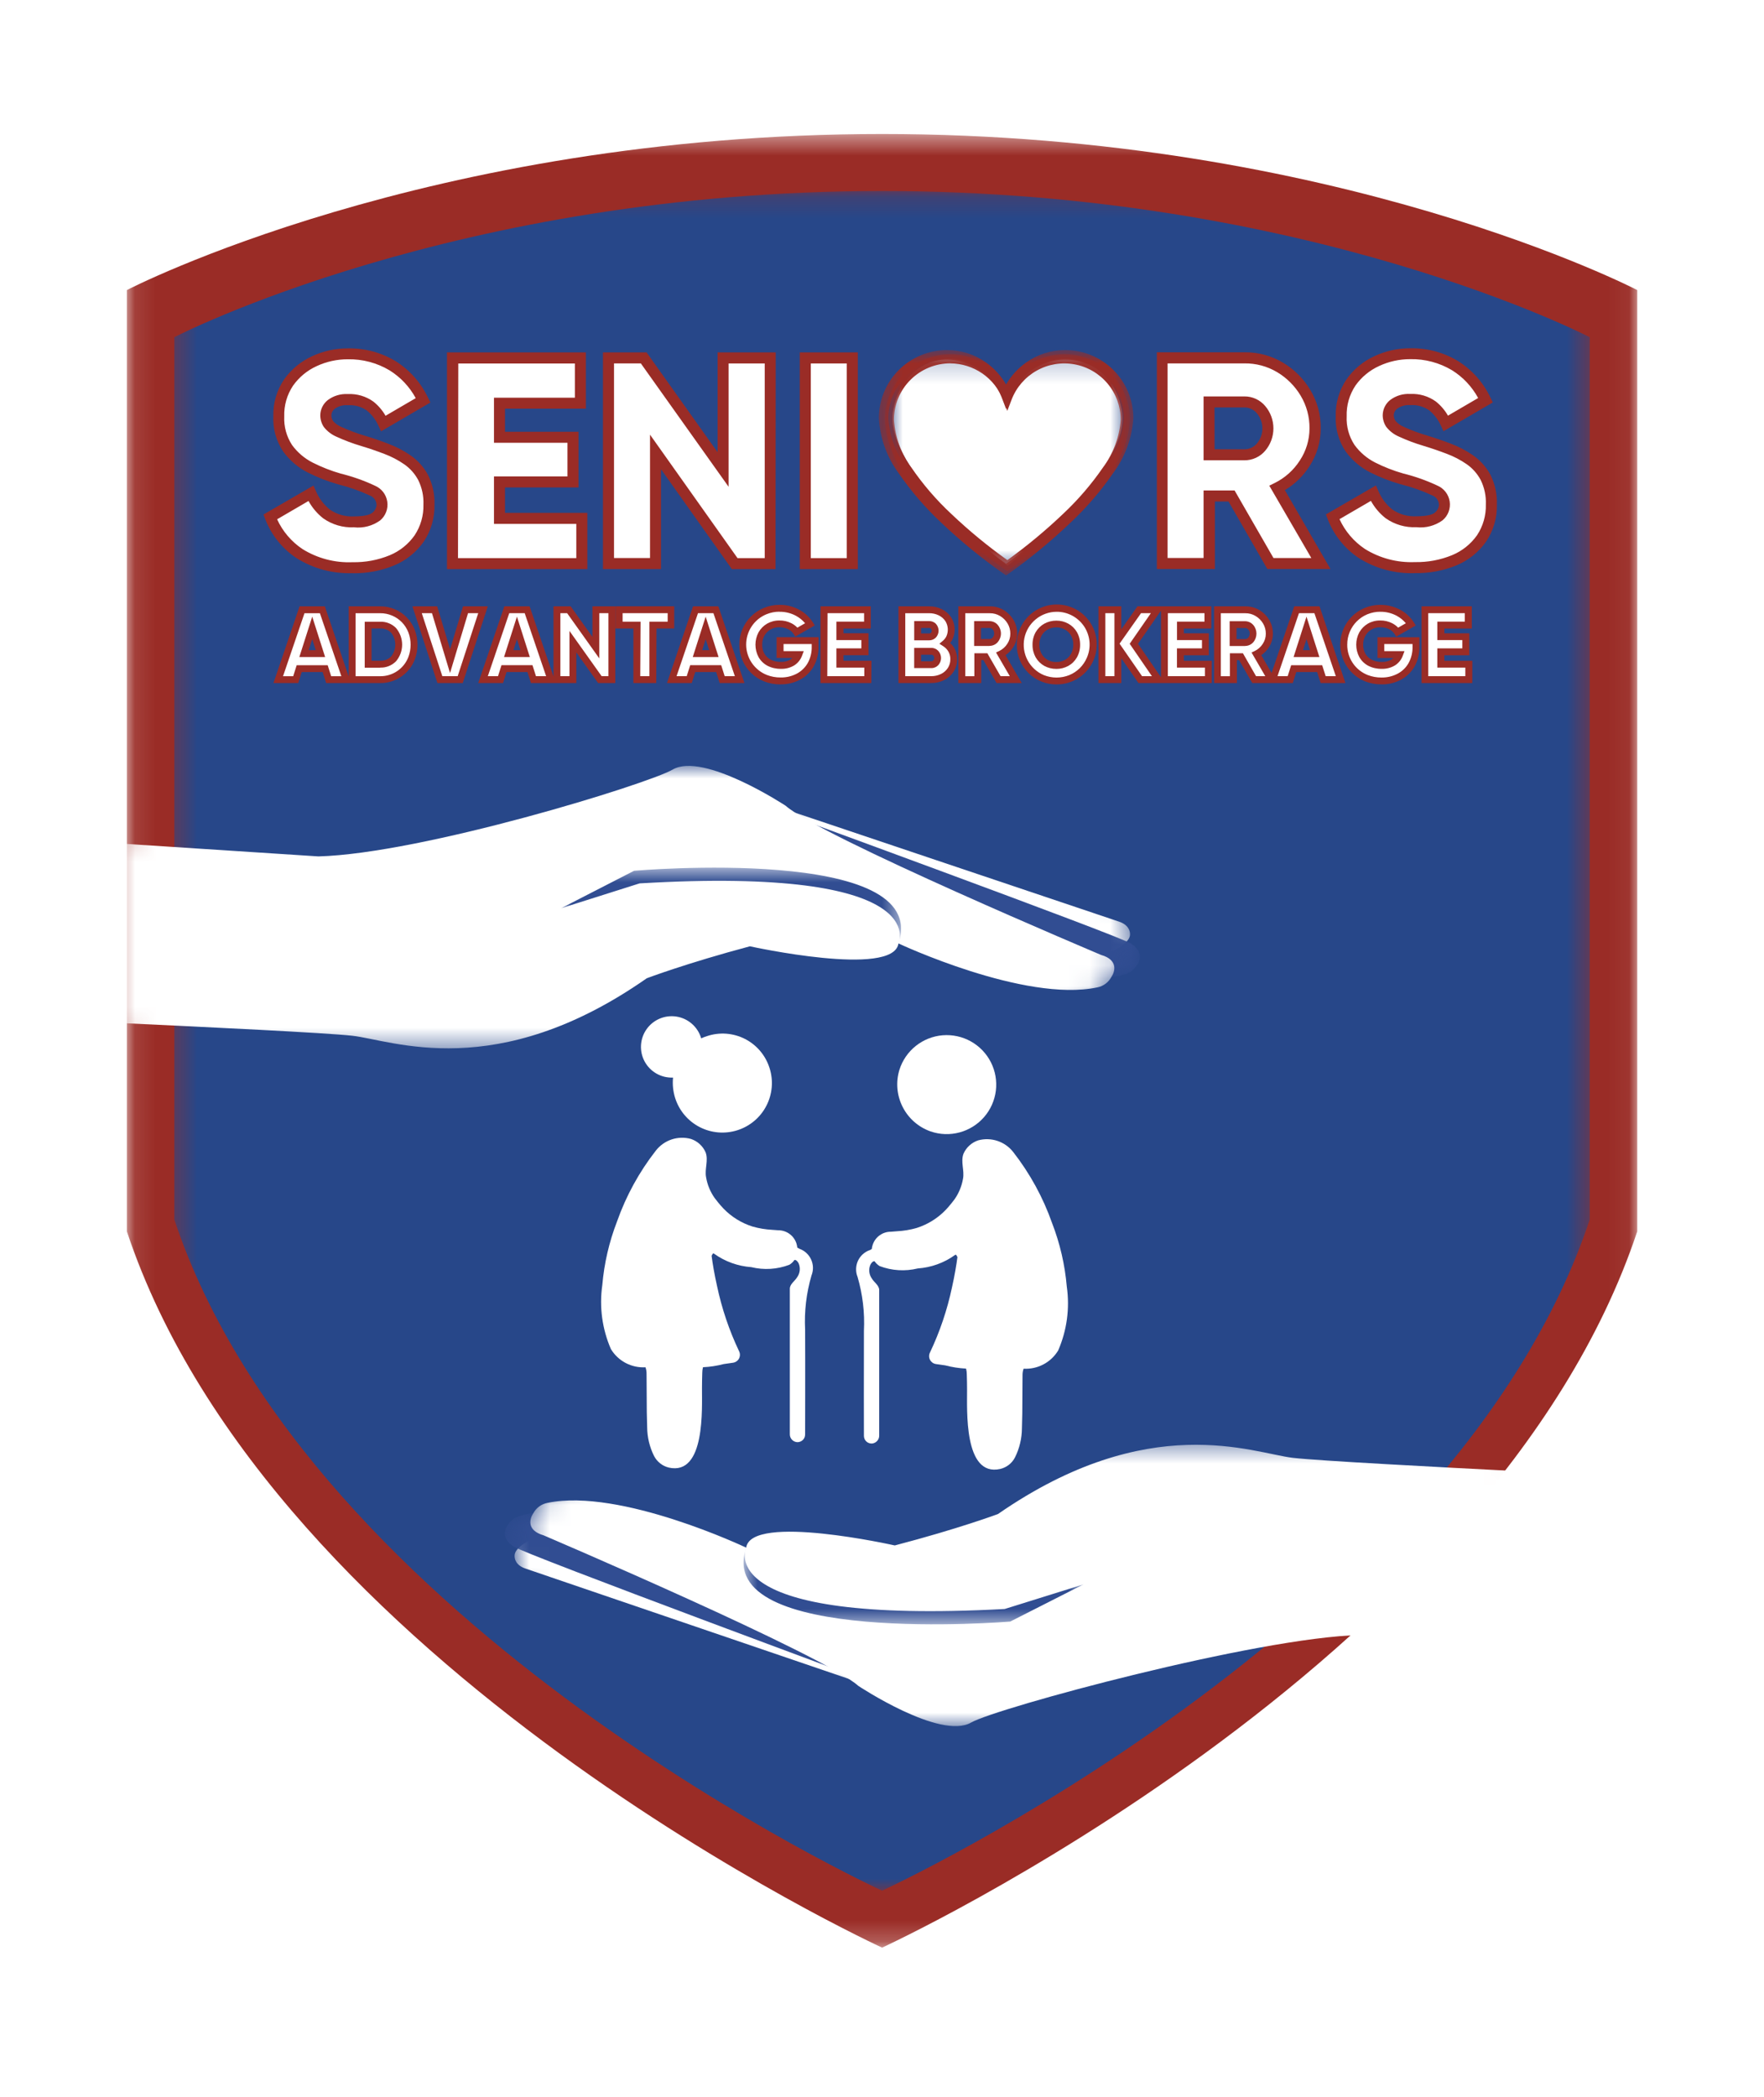
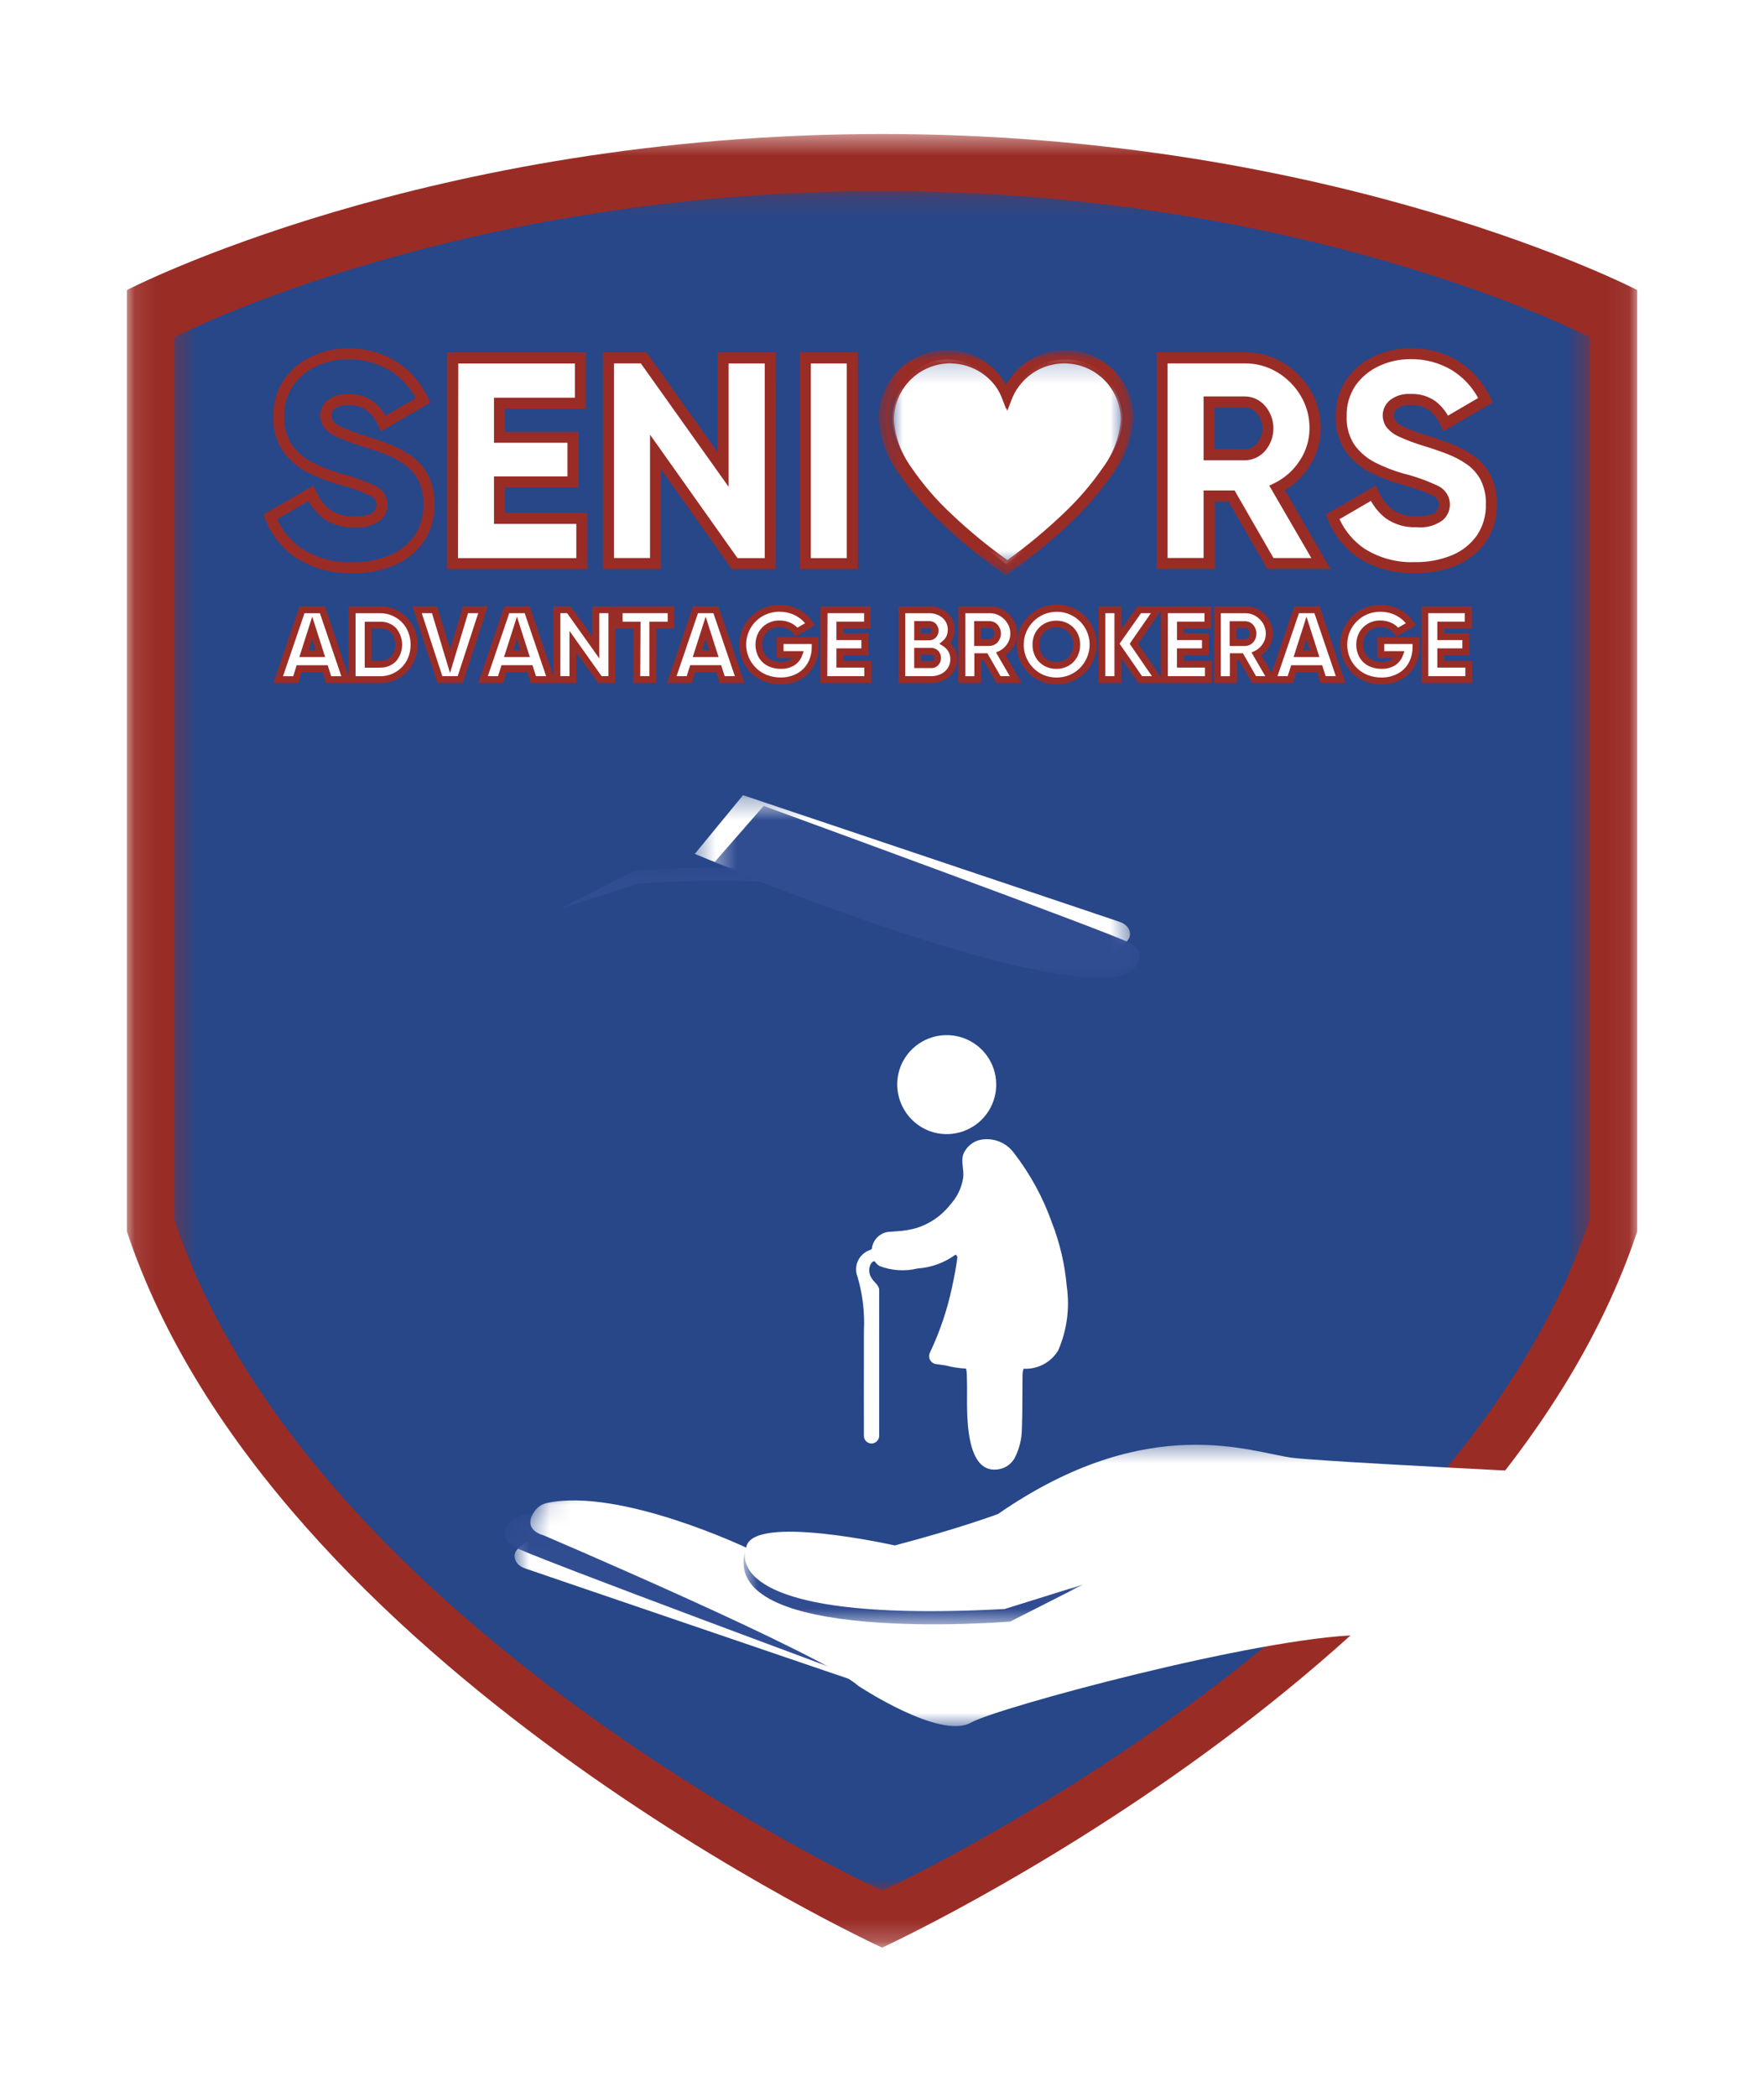
<svg xmlns="http://www.w3.org/2000/svg" width="85" height="101" viewBox="0 0 85 101" fill="none">
  <g filter="url(#filter0_d_5003_26576)">
    <mask id="mask0_5003_26576" style="mask-type:luminance" maskUnits="userSpaceOnUse" x="4" y="2" width="77" height="93">
-       <path d="M80.999 2H4.045V94.23H80.999V2Z" fill="white" />
-     </mask>
+       </mask>
    <g mask="url(#mask0_5003_26576)">
      <path d="M4.066 9.943V57.83C11.457 80.023 42.504 94.272 42.504 94.272C42.504 94.272 73.547 80.023 80.937 57.83V9.943C80.937 9.943 65.663 2 42.504 2C19.344 2 4.066 9.943 4.066 9.943Z" fill="white" />
    </g>
    <mask id="mask1_5003_26576" style="mask-type:luminance" maskUnits="userSpaceOnUse" x="6" y="4" width="73" height="88">
      <path d="M78.952 4.455H6.094V91.776H78.952V4.455Z" fill="white" />
    </mask>
    <g mask="url(#mask1_5003_26576)">
      <path d="M6.113 11.973V57.317C13.111 78.329 42.505 91.819 42.505 91.819C42.505 91.819 71.895 78.329 78.892 57.317V11.973C78.892 11.973 64.429 4.455 42.505 4.455C20.581 4.455 6.113 11.973 6.113 11.973Z" fill="#9A2C26" />
    </g>
    <mask id="mask2_5003_26576" style="mask-type:luminance" maskUnits="userSpaceOnUse" x="8" y="7" width="69" height="83">
      <path d="M76.55 7.2H8.381V89.115H76.55V7.2Z" fill="white" />
    </mask>
    <g mask="url(#mask2_5003_26576)">
      <path d="M8.398 14.245V56.741C14.957 76.432 42.504 89.075 42.504 89.075C42.504 89.075 70.047 76.432 76.605 56.741V14.245C76.605 14.245 63.05 7.2 42.504 7.2C21.957 7.2 8.398 14.245 8.398 14.245Z" fill="#274789" />
    </g>
    <mask id="mask3_5003_26576" style="mask-type:luminance" maskUnits="userSpaceOnUse" x="33" y="36" width="22" height="9">
      <path d="M33.434 36.301V44.278H54.529V42.521L50.731 36.301L33.434 36.301Z" fill="white" />
    </mask>
    <g mask="url(#mask3_5003_26576)">
      <path d="M53.903 43.652C53.903 43.652 54.42 43.373 54.45 43.047C54.469 42.846 54.371 42.547 53.926 42.397L35.804 36.305L33.479 39.133C33.479 39.133 49.968 46.107 53.903 43.654" fill="white" />
    </g>
    <mask id="mask4_5003_26576" style="mask-type:luminance" maskUnits="userSpaceOnUse" x="34" y="36" width="22" height="10">
      <path d="M34.387 36.778V45.113H53.979L55.004 44.488V43.303L51.021 36.779L34.387 36.778Z" fill="white" />
    </mask>
    <g mask="url(#mask4_5003_26576)">
      <path d="M54.486 44.807C54.486 44.807 55.462 44.097 54.503 43.453C53.934 43.075 36.798 36.821 36.798 36.821L34.388 39.58C34.388 39.58 51.321 46.593 54.486 44.807Z" fill="#314D92" />
    </g>
    <mask id="mask5_5003_26576" style="mask-type:luminance" maskUnits="userSpaceOnUse" x="5" y="34" width="49" height="15">
-       <path d="M11.906 34.873L5.665 38.676V46.905L6.678 48.565H48.312L53.812 45.214V41.347L49.857 34.87L11.906 34.873Z" fill="white" />
-     </mask>
+       </mask>
    <g mask="url(#mask5_5003_26576)">
      <path d="M5.948 47.287C9.944 47.472 15.73 47.754 16.969 47.892C18.902 48.106 23.91 50.197 31.167 45.123C31.167 45.123 33.054 44.406 36.134 43.584C36.134 43.584 43.06 45.11 43.293 43.446C43.293 43.446 49.37 46.303 52.875 45.564C53.018 45.536 53.153 45.476 53.27 45.39C53.387 45.304 53.483 45.192 53.552 45.064C53.729 44.805 53.891 44.237 53.06 44.001C53.06 44.001 39.522 38.298 37.858 36.814C37.858 36.814 33.898 34.206 32.416 35.069C31.209 35.773 20.336 39.12 15.344 39.254L5.78 38.632L5.948 47.287Z" fill="white" />
    </g>
    <mask id="mask6_5003_26576" style="mask-type:luminance" maskUnits="userSpaceOnUse" x="26" y="39" width="18" height="5">
      <path d="M43.445 39.754H26.998V43.445H43.445V39.754Z" fill="white" />
    </mask>
    <g mask="url(#mask6_5003_26576)">
      <path d="M43.294 43.444C43.294 43.444 45.031 39.715 30.822 40.552L27.035 41.752L30.554 39.946C30.554 39.946 44.894 38.69 43.294 43.443" fill="#314D92" />
    </g>
    <mask id="mask7_5003_26576" style="mask-type:luminance" maskUnits="userSpaceOnUse" x="24" y="71" width="22" height="9">
      <path d="M24.733 71.781V73.457L28.542 79.759H45.827V71.781H24.733Z" fill="white" />
    </mask>
    <g mask="url(#mask7_5003_26576)">
      <path d="M25.346 72.301C25.346 72.301 24.828 72.578 24.797 72.907C24.777 73.107 24.873 73.407 25.318 73.558L43.416 79.731L45.753 76.913C45.753 76.913 29.294 69.867 25.349 72.298" fill="white" />
    </g>
    <mask id="mask8_5003_26576" style="mask-type:luminance" maskUnits="userSpaceOnUse" x="24" y="70" width="21" height="10">
      <path d="M25.295 70.829L24.257 71.456V72.666L28.255 79.28H44.875V70.829H25.295Z" fill="white" />
    </mask>
    <g mask="url(#mask8_5003_26576)">
      <path d="M24.767 71.144C24.767 71.144 23.789 71.848 24.745 72.498C25.312 72.882 42.42 79.207 42.42 79.207L44.844 76.46C44.844 76.46 27.941 69.371 24.767 71.144Z" fill="#314D92" />
    </g>
    <mask id="mask9_5003_26576" style="mask-type:luminance" maskUnits="userSpaceOnUse" x="25" y="67" width="49" height="15">
      <path d="M30.822 67.495L25.449 70.736V74.64L29.407 81.187H67.433L73.478 77.541V69.06L72.532 67.495H30.822Z" fill="white" />
    </mask>
    <g mask="url(#mask9_5003_26576)">
      <path d="M73.316 68.877C69.321 68.674 63.537 68.367 62.298 68.225C60.366 67.998 55.367 65.889 48.089 70.932C48.089 70.932 46.195 71.64 43.115 72.445C43.115 72.445 36.194 70.888 35.955 72.551C35.955 72.551 29.89 69.667 26.382 70.394C26.239 70.421 26.103 70.479 25.985 70.565C25.867 70.651 25.77 70.762 25.7 70.89C25.523 71.149 25.357 71.715 26.188 71.956C26.188 71.956 39.7 77.718 41.358 79.209C41.358 79.209 45.306 81.834 46.793 80.977C48.004 80.278 60.565 76.871 65.557 76.759L73.316 68.877Z" fill="white" />
    </g>
    <mask id="mask10_5003_26576" style="mask-type:luminance" maskUnits="userSpaceOnUse" x="35" y="72" width="18" height="5">
      <path d="M52.264 72.496H35.817V76.306H52.264V72.496Z" fill="white" />
    </mask>
    <g mask="url(#mask10_5003_26576)">
      <path d="M35.955 72.556C35.955 72.556 34.202 76.277 48.413 75.506L52.206 74.322L48.679 76.112C48.679 76.112 34.335 77.304 35.957 72.556" fill="#314D92" />
    </g>
    <mask id="mask11_5003_26576" style="mask-type:luminance" maskUnits="userSpaceOnUse" x="2" y="2" width="79" height="96">
      <path d="M81 2H2V98H81V2Z" fill="white" />
    </mask>
    <g mask="url(#mask11_5003_26576)">
-       <path d="M16.996 25.285C16.094 25.323 15.203 25.085 14.439 24.605C13.794 24.177 13.301 23.557 13.029 22.834L14.985 21.699C15.151 22.087 15.411 22.428 15.742 22.691C16.128 22.962 16.594 23.095 17.065 23.069C17.444 23.113 17.826 23.02 18.142 22.806C18.241 22.726 18.317 22.621 18.363 22.502C18.409 22.382 18.423 22.253 18.403 22.127C18.383 22.001 18.33 21.882 18.249 21.783C18.169 21.684 18.063 21.608 17.944 21.562C17.433 21.324 16.901 21.137 16.354 21.002C15.869 20.864 15.399 20.679 14.95 20.451C14.517 20.234 14.143 19.915 13.86 19.523C13.559 19.069 13.41 18.531 13.435 17.987C13.417 17.406 13.584 16.834 13.91 16.353C14.224 15.907 14.651 15.553 15.148 15.327C15.654 15.092 16.206 14.972 16.764 14.973C17.521 14.959 18.267 15.157 18.917 15.546C19.558 15.948 20.069 16.526 20.39 17.21L18.486 18.332C18.34 18.005 18.119 17.716 17.842 17.49C17.529 17.272 17.153 17.165 16.772 17.188C16.489 17.168 16.207 17.248 15.977 17.415C15.896 17.476 15.829 17.555 15.783 17.645C15.736 17.736 15.711 17.836 15.709 17.937C15.708 18.086 15.752 18.232 15.836 18.356C15.973 18.521 16.148 18.651 16.346 18.734C16.718 18.906 17.102 19.051 17.495 19.166C17.872 19.279 18.247 19.405 18.619 19.544C18.983 19.681 19.328 19.861 19.647 20.082C19.959 20.301 20.216 20.589 20.397 20.925C20.601 21.331 20.699 21.781 20.682 22.234C20.697 22.815 20.531 23.387 20.207 23.869C19.881 24.334 19.429 24.698 18.904 24.916C18.3 25.167 17.651 25.29 16.997 25.277" fill="white" />
      <path d="M24.08 22.906H28.046V25.086H21.812V15.176H27.976V17.356H24.081V18.998H27.622V21.149H24.081L24.08 22.906Z" fill="white" />
      <path d="M34.847 15.179H37.114V25.089H35.412L31.587 19.711V25.089H29.316V15.179H31.02L34.846 20.557L34.847 15.179Z" fill="white" />
      <path d="M41.08 15.179H38.812V25.087H41.08V15.179Z" fill="white" />
      <path d="M15.855 30.735L15.685 30.206H14.436L14.266 30.735H13.425L14.57 27.37H15.554L16.699 30.735H15.855ZM14.667 29.482H15.454L15.061 28.246L14.667 29.482Z" fill="white" />
      <path d="M18.333 27.369C18.659 27.366 18.979 27.461 19.25 27.643C19.52 27.825 19.729 28.085 19.848 28.389C20.012 28.817 20.012 29.29 19.848 29.717C19.729 30.021 19.52 30.281 19.25 30.463C18.979 30.645 18.659 30.739 18.333 30.735H16.985V27.369H18.333ZM18.333 29.994C18.453 29.999 18.572 29.979 18.683 29.935C18.794 29.891 18.895 29.824 18.979 29.739C19.139 29.546 19.227 29.303 19.227 29.052C19.227 28.801 19.139 28.558 18.979 28.365C18.895 28.28 18.794 28.213 18.683 28.169C18.572 28.125 18.453 28.105 18.333 28.11H17.754V29.994H18.333Z" fill="white" />
      <path d="M21.21 30.735L20.113 27.369H20.956L21.702 29.845L22.447 27.369H23.289L22.193 30.735H21.21Z" fill="white" />
      <path d="M25.719 30.735L25.549 30.206H24.299L24.13 30.735H23.288L24.433 27.37H25.417L26.562 30.735H25.719ZM24.53 29.485H25.318L24.925 28.249L24.53 29.485Z" fill="white" />
      <path d="M28.726 27.37H29.493V30.736H28.916L27.616 28.909V30.736H26.847V27.37H27.424L28.723 29.197L28.726 27.37Z" fill="white" />
      <path d="M32.335 27.37V28.111H31.468V30.736H30.698V28.111H29.832V27.37H32.335Z" fill="white" />
      <path d="M34.812 30.735L34.643 30.206H33.393L33.224 30.735H32.382L33.526 27.37H34.511L35.656 30.735H34.812ZM33.624 29.485H34.412L34.019 28.249L33.624 29.485Z" fill="white" />
      <path d="M39.279 28.86V29.148C39.287 29.458 39.211 29.764 39.059 30.034C38.919 30.276 38.713 30.473 38.465 30.603C38.204 30.739 37.913 30.807 37.618 30.802C37.368 30.805 37.12 30.759 36.888 30.668C36.672 30.582 36.476 30.453 36.311 30.29C36.148 30.129 36.018 29.936 35.931 29.724C35.843 29.512 35.799 29.284 35.801 29.055C35.8 28.821 35.845 28.59 35.935 28.374C36.021 28.164 36.149 27.973 36.31 27.813C36.471 27.652 36.662 27.525 36.873 27.439C37.124 27.338 37.394 27.292 37.664 27.305C37.935 27.318 38.199 27.39 38.439 27.515C38.683 27.645 38.89 27.836 39.039 28.07L38.383 28.448C38.302 28.328 38.191 28.231 38.061 28.167C37.906 28.089 37.734 28.05 37.56 28.054C37.383 28.051 37.207 28.096 37.052 28.184C36.905 28.269 36.783 28.393 36.699 28.541C36.611 28.701 36.566 28.881 36.57 29.064C36.567 29.242 36.611 29.418 36.696 29.574C36.782 29.724 36.91 29.846 37.063 29.927C37.238 30.015 37.431 30.058 37.627 30.053C37.821 30.061 38.013 30.013 38.18 29.914C38.322 29.825 38.43 29.692 38.489 29.536H37.589V28.863L39.279 28.86Z" fill="white" />
      <path d="M40.48 29.994H41.828V30.735H39.707V27.369H41.8V28.11H40.477V28.668H41.68V29.399H40.477L40.48 29.994Z" fill="white" />
      <path d="M45.552 28.99C45.676 29.069 45.779 29.176 45.855 29.302C45.932 29.438 45.971 29.592 45.968 29.748C45.972 29.932 45.921 30.113 45.821 30.267C45.723 30.415 45.588 30.534 45.428 30.612C45.258 30.695 45.07 30.737 44.881 30.734H43.465V27.369H44.784C44.969 27.367 45.152 27.408 45.318 27.49C45.474 27.566 45.606 27.68 45.702 27.823C45.801 27.974 45.852 28.151 45.848 28.331C45.851 28.459 45.825 28.586 45.772 28.703C45.722 28.813 45.648 28.911 45.556 28.99M44.787 28.091H44.23V28.686H44.779C44.819 28.688 44.858 28.681 44.894 28.666C44.931 28.652 44.964 28.63 44.991 28.602C45.019 28.574 45.04 28.54 45.054 28.504C45.068 28.467 45.075 28.428 45.073 28.388C45.075 28.309 45.047 28.232 44.993 28.174C44.965 28.146 44.931 28.124 44.895 28.109C44.858 28.095 44.818 28.088 44.779 28.09M44.876 30.012C44.918 30.013 44.96 30.006 44.999 29.99C45.038 29.974 45.073 29.95 45.103 29.92C45.159 29.857 45.19 29.774 45.19 29.689C45.19 29.604 45.159 29.522 45.103 29.459C45.073 29.429 45.038 29.405 44.999 29.389C44.959 29.374 44.918 29.366 44.876 29.368H44.23V30.012H44.876Z" fill="white" />
      <path d="M48.122 30.734L47.486 29.629H47.118V30.734H46.349V27.369H47.697C47.901 27.367 48.102 27.421 48.278 27.526C48.449 27.628 48.593 27.771 48.695 27.943C48.8 28.118 48.854 28.319 48.852 28.523C48.852 28.727 48.793 28.926 48.681 29.096C48.57 29.269 48.414 29.408 48.23 29.5L48.947 30.735L48.122 30.734ZM47.12 28.091V28.956H47.699C47.751 28.957 47.802 28.946 47.848 28.924C47.895 28.903 47.937 28.871 47.97 28.831C48.043 28.746 48.083 28.637 48.083 28.524C48.083 28.411 48.043 28.302 47.97 28.216C47.937 28.176 47.895 28.145 47.848 28.123C47.802 28.102 47.751 28.091 47.699 28.091H47.12Z" fill="white" />
      <path d="M50.916 30.803C50.682 30.804 50.451 30.759 50.234 30.67C50.026 30.585 49.837 30.459 49.678 30.3C49.513 30.137 49.383 29.942 49.293 29.728C49.204 29.514 49.158 29.284 49.158 29.052C49.158 28.82 49.204 28.59 49.293 28.376C49.383 28.162 49.513 27.968 49.678 27.804C49.838 27.646 50.027 27.52 50.234 27.434C50.67 27.258 51.157 27.258 51.592 27.434C51.801 27.52 51.991 27.645 52.151 27.804C52.312 27.964 52.441 28.154 52.53 28.362C52.621 28.581 52.668 28.816 52.668 29.053C52.668 29.29 52.621 29.524 52.53 29.743C52.44 29.951 52.312 30.14 52.151 30.299C51.991 30.458 51.801 30.583 51.592 30.669C51.376 30.758 51.145 30.803 50.911 30.801M50.911 30.052C51.084 30.054 51.255 30.011 51.407 29.927C51.556 29.846 51.678 29.724 51.761 29.577C51.847 29.415 51.891 29.235 51.891 29.052C51.891 28.869 51.847 28.688 51.761 28.526C51.678 28.379 51.556 28.258 51.407 28.177C51.254 28.095 51.083 28.052 50.91 28.052C50.736 28.052 50.565 28.095 50.412 28.177C50.264 28.259 50.142 28.38 50.058 28.526C49.974 28.689 49.93 28.869 49.93 29.052C49.93 29.235 49.974 29.415 50.058 29.577C50.141 29.724 50.264 29.845 50.412 29.927C50.565 30.011 50.736 30.054 50.911 30.052Z" fill="white" />
      <path d="M55.825 30.735H54.948L53.87 29.178V30.735H53.101V27.369H53.87V28.831L54.9 27.369H55.777L54.641 29.009L55.825 30.735Z" fill="white" />
      <path d="M56.882 29.994H58.23V30.735H56.109V27.369H58.202V28.11H56.879V28.668H58.082V29.399H56.879L56.882 29.994Z" fill="white" />
      <path d="M60.435 30.734L59.799 29.629H59.433V30.734H58.663V27.369H60.011C60.216 27.367 60.417 27.421 60.592 27.526C60.764 27.628 60.907 27.771 61.009 27.943C61.114 28.118 61.169 28.319 61.166 28.523C61.167 28.727 61.107 28.926 60.995 29.096C60.883 29.269 60.726 29.409 60.541 29.5L61.258 30.735L60.435 30.734ZM59.433 28.091V28.956H60.012C60.064 28.957 60.114 28.946 60.161 28.924C60.208 28.903 60.249 28.871 60.282 28.831C60.356 28.746 60.396 28.637 60.396 28.524C60.396 28.411 60.356 28.302 60.282 28.216C60.249 28.176 60.208 28.145 60.161 28.123C60.114 28.102 60.064 28.091 60.012 28.091H59.433Z" fill="white" />
      <path d="M63.764 30.735L63.594 30.206H62.344L62.175 30.735H61.333L62.478 27.37H63.462L64.607 30.735H63.764ZM62.575 29.485H63.363L62.97 28.249L62.575 29.485Z" fill="white" />
      <path d="M68.23 28.86V29.148C68.238 29.458 68.162 29.764 68.01 30.034C67.87 30.276 67.664 30.473 67.417 30.603C67.155 30.739 66.864 30.807 66.569 30.802C66.32 30.805 66.072 30.759 65.839 30.668C65.624 30.582 65.427 30.453 65.262 30.29C65.099 30.129 64.969 29.936 64.882 29.724C64.794 29.512 64.75 29.284 64.752 29.055C64.751 28.821 64.796 28.59 64.886 28.374C64.972 28.164 65.1 27.973 65.261 27.813C65.422 27.652 65.614 27.525 65.824 27.439C66.075 27.338 66.345 27.292 66.615 27.305C66.886 27.318 67.15 27.39 67.39 27.515C67.635 27.645 67.841 27.836 67.99 28.07L67.334 28.448C67.253 28.328 67.142 28.231 67.012 28.167C66.857 28.089 66.685 28.05 66.512 28.054C66.334 28.051 66.158 28.096 66.004 28.184C65.856 28.269 65.734 28.393 65.65 28.541C65.562 28.701 65.517 28.881 65.521 29.064C65.518 29.242 65.562 29.418 65.648 29.574C65.734 29.724 65.861 29.846 66.014 29.927C66.189 30.015 66.383 30.058 66.578 30.053C66.772 30.061 66.964 30.013 67.131 29.914C67.273 29.825 67.381 29.692 67.44 29.536H66.54V28.863L68.23 28.86Z" fill="white" />
      <path d="M69.431 29.994H70.779V30.735H68.658V27.369H70.751V28.11H69.428V28.668H70.631V29.399H69.428L69.431 29.994Z" fill="white" />
      <path d="M16.995 25.609C16.041 25.645 15.098 25.393 14.29 24.886C13.6 24.429 13.07 23.767 12.776 22.994L12.696 22.784L15.106 21.389L15.225 21.661C15.373 22.009 15.605 22.315 15.9 22.551C16.241 22.785 16.651 22.899 17.064 22.875C17.67 22.875 17.883 22.759 17.955 22.689C18.009 22.646 18.053 22.592 18.086 22.531C18.118 22.47 18.138 22.404 18.144 22.335C18.144 22.233 18.113 22.133 18.054 22.049C17.996 21.966 17.913 21.902 17.817 21.867C17.325 21.639 16.811 21.459 16.284 21.329C15.783 21.186 15.296 20.996 14.831 20.761C14.361 20.523 13.955 20.176 13.646 19.75C13.312 19.252 13.145 18.66 13.17 18.06C13.152 17.425 13.335 16.8 13.692 16.273C14.034 15.789 14.5 15.405 15.04 15.159C15.581 14.908 16.17 14.779 16.766 14.781C17.572 14.767 18.366 14.979 19.057 15.394C19.741 15.822 20.287 16.438 20.63 17.169L20.739 17.39L18.362 18.777L18.238 18.514C18.111 18.225 17.917 17.971 17.673 17.771C17.407 17.587 17.087 17.499 16.764 17.52C16.543 17.501 16.323 17.559 16.14 17.684C16.088 17.721 16.046 17.769 16.016 17.826C15.986 17.882 15.97 17.944 15.968 18.007C15.968 18.105 15.997 18.201 16.051 18.282C16.161 18.408 16.3 18.506 16.455 18.569C16.816 18.734 17.187 18.873 17.567 18.985C17.946 19.098 18.33 19.23 18.703 19.374C19.087 19.517 19.451 19.707 19.788 19.94C20.135 20.181 20.42 20.501 20.621 20.873C20.845 21.318 20.954 21.812 20.936 22.31C20.951 22.945 20.769 23.568 20.416 24.095C20.06 24.601 19.57 24.995 19 25.234C18.362 25.497 17.677 25.626 16.988 25.613M13.353 23.014C13.62 23.598 14.045 24.096 14.579 24.451C15.3 24.898 16.139 25.118 16.986 25.082C17.602 25.094 18.215 24.98 18.785 24.745C19.264 24.545 19.677 24.214 19.976 23.79C20.268 23.351 20.417 22.833 20.403 22.307C20.42 21.898 20.334 21.492 20.153 21.125C19.992 20.824 19.763 20.565 19.483 20.369C19.183 20.161 18.857 19.991 18.514 19.863C18.148 19.723 17.776 19.596 17.407 19.485C16.999 19.364 16.601 19.215 16.214 19.037C15.974 18.934 15.764 18.773 15.603 18.567C15.492 18.399 15.433 18.203 15.433 18.001C15.435 17.861 15.469 17.723 15.53 17.598C15.593 17.472 15.682 17.361 15.792 17.274C16.07 17.065 16.413 16.962 16.76 16.982C17.201 16.961 17.636 17.089 17.994 17.347C18.23 17.535 18.428 17.766 18.578 18.028L20.032 17.179C19.736 16.632 19.302 16.171 18.773 15.841C18.165 15.478 17.468 15.293 16.76 15.307C16.241 15.305 15.728 15.418 15.258 15.637C14.803 15.844 14.411 16.168 14.122 16.576C13.829 17.013 13.68 17.531 13.697 18.057C13.674 18.545 13.805 19.027 14.072 19.436C14.332 19.794 14.674 20.085 15.069 20.285C15.503 20.504 15.957 20.682 16.424 20.815C16.988 20.954 17.538 21.148 18.064 21.395C18.22 21.461 18.357 21.566 18.462 21.699C18.566 21.833 18.634 21.991 18.66 22.159C18.686 22.327 18.669 22.498 18.609 22.657C18.55 22.816 18.451 22.957 18.321 23.067C17.957 23.332 17.508 23.451 17.06 23.401C16.528 23.427 16.003 23.273 15.569 22.965C15.281 22.737 15.042 22.454 14.866 22.133L13.353 23.014ZM41.335 25.415H38.538V14.975H41.335V25.415ZM39.069 24.886H40.803V15.508H39.069V24.886ZM37.37 25.415H35.265L31.852 20.604V25.414H29.054V14.974H31.155L34.578 19.784V14.974H37.38L37.37 25.415ZM35.539 24.886H36.849V15.508H35.108V21.448L30.88 15.506H29.587V24.88H31.322V18.938L35.539 24.886ZM28.302 25.415H21.538V14.975H28.232V17.686H24.334V18.8H27.876V21.48H24.334V22.705H28.302V25.415ZM22.069 24.886H27.77V23.236H23.803V20.95H27.344V19.33H23.803V17.158H27.701V15.509H22.083L22.069 24.886Z" fill="#9A2C26" />
      <path d="M66.569 30.966C66.299 30.969 66.03 30.92 65.778 30.821C65.427 30.679 65.125 30.436 64.912 30.122C64.699 29.808 64.584 29.439 64.582 29.059C64.58 28.68 64.691 28.309 64.9 27.993C65.11 27.677 65.409 27.43 65.759 27.285C66.033 27.174 66.328 27.124 66.624 27.139C66.919 27.154 67.208 27.234 67.469 27.372C67.739 27.516 67.966 27.727 68.129 27.984L68.219 28.13L67.279 28.668L67.194 28.534C67.129 28.438 67.04 28.361 66.936 28.311C66.804 28.245 66.659 28.213 66.512 28.216C66.363 28.213 66.216 28.25 66.086 28.324C65.964 28.395 65.862 28.497 65.793 28.621C65.719 28.756 65.682 28.908 65.685 29.062C65.683 29.211 65.719 29.359 65.791 29.49C65.862 29.613 65.967 29.713 66.094 29.778C66.245 29.853 66.413 29.89 66.581 29.885C66.743 29.893 66.904 29.854 67.045 29.773C67.079 29.751 67.112 29.726 67.142 29.698H66.377V28.695H68.396V29.149C68.405 29.488 68.321 29.822 68.155 30.118C67.998 30.385 67.77 30.604 67.495 30.749C67.21 30.897 66.892 30.972 66.571 30.967M66.518 27.468C66.302 27.467 66.088 27.508 65.888 27.59C65.504 27.75 65.199 28.054 65.039 28.438C64.957 28.634 64.916 28.845 64.918 29.057C64.915 29.371 65.008 29.678 65.184 29.939C65.359 30.199 65.61 30.4 65.902 30.516C66.115 30.598 66.341 30.639 66.569 30.637C66.837 30.641 67.101 30.579 67.338 30.457C67.56 30.341 67.744 30.166 67.868 29.95C68.005 29.705 68.072 29.428 68.064 29.149V29.024H66.702V29.366H67.677L67.592 29.593C67.521 29.783 67.39 29.945 67.218 30.053C67.024 30.169 66.801 30.226 66.576 30.218C66.353 30.223 66.132 30.173 65.933 30.072C65.752 29.977 65.602 29.832 65.501 29.654C65.402 29.47 65.351 29.264 65.351 29.055C65.351 28.847 65.402 28.641 65.501 28.457C65.6 28.284 65.742 28.141 65.914 28.04C66.094 27.938 66.299 27.886 66.506 27.889C66.707 27.886 66.905 27.931 67.084 28.022C67.191 28.077 67.287 28.148 67.37 28.235L67.742 28.022C67.62 27.876 67.471 27.755 67.304 27.664C67.06 27.533 66.787 27.466 66.511 27.47M50.911 30.969C50.659 30.971 50.409 30.924 50.175 30.828C49.941 30.733 49.729 30.592 49.551 30.414C49.372 30.235 49.231 30.023 49.136 29.79C49.04 29.556 48.992 29.306 48.995 29.054C48.993 28.672 49.104 28.299 49.315 27.98C49.526 27.662 49.827 27.414 50.18 27.267C50.532 27.12 50.921 27.081 51.295 27.155C51.67 27.229 52.015 27.412 52.285 27.682C52.555 27.952 52.739 28.296 52.813 28.671C52.887 29.045 52.848 29.433 52.7 29.785C52.553 30.137 52.305 30.438 51.986 30.649C51.668 30.86 51.294 30.971 50.911 30.969ZM50.911 27.47C50.546 27.472 50.191 27.599 49.909 27.832C49.626 28.064 49.432 28.386 49.36 28.744C49.288 29.103 49.341 29.475 49.512 29.799C49.682 30.122 49.959 30.377 50.296 30.52C50.691 30.678 51.131 30.678 51.526 30.52C51.714 30.442 51.885 30.329 52.03 30.186C52.176 30.041 52.292 29.869 52.373 29.68C52.478 29.439 52.521 29.175 52.498 28.913C52.475 28.651 52.387 28.399 52.242 28.179C52.096 27.96 51.898 27.78 51.666 27.656C51.434 27.532 51.175 27.468 50.911 27.47ZM37.611 30.969C37.34 30.971 37.072 30.922 36.82 30.823C36.586 30.731 36.374 30.593 36.194 30.418C36.015 30.242 35.872 30.033 35.774 29.802C35.675 29.566 35.625 29.314 35.626 29.059C35.625 28.802 35.675 28.547 35.773 28.31C35.967 27.847 36.336 27.48 36.8 27.287C37.04 27.187 37.297 27.135 37.557 27.136C37.89 27.131 38.218 27.212 38.511 27.371C38.78 27.514 39.007 27.725 39.17 27.983L39.26 28.128L38.32 28.666L38.235 28.532C38.17 28.436 38.081 28.36 37.977 28.31C37.846 28.244 37.7 28.211 37.554 28.214C37.405 28.212 37.258 28.249 37.128 28.323C37.006 28.394 36.905 28.496 36.835 28.618C36.761 28.753 36.724 28.905 36.727 29.059C36.725 29.209 36.761 29.357 36.834 29.488C36.904 29.611 37.009 29.711 37.136 29.776C37.287 29.851 37.455 29.888 37.623 29.883C37.785 29.891 37.946 29.852 38.087 29.771C38.121 29.749 38.154 29.724 38.184 29.695H37.42V28.692H39.441V29.146C39.45 29.485 39.366 29.82 39.2 30.115C39.044 30.383 38.816 30.602 38.541 30.746C38.256 30.894 37.938 30.97 37.617 30.965M37.564 27.466C37.348 27.465 37.135 27.506 36.935 27.588C36.644 27.707 36.395 27.91 36.22 28.172C36.045 28.434 35.953 28.741 35.955 29.056C35.956 29.37 36.052 29.677 36.229 29.937C36.407 30.196 36.658 30.397 36.95 30.513C37.163 30.596 37.389 30.637 37.617 30.634C37.885 30.639 38.149 30.577 38.387 30.454C38.607 30.338 38.791 30.163 38.917 29.948C39.053 29.703 39.121 29.426 39.113 29.146V29.024H37.756V29.366H38.73L38.644 29.593C38.573 29.783 38.441 29.945 38.27 30.053C38.076 30.169 37.853 30.227 37.627 30.218C37.404 30.223 37.183 30.173 36.984 30.072C36.803 29.977 36.653 29.832 36.552 29.654C36.453 29.47 36.402 29.264 36.402 29.055C36.402 28.847 36.453 28.641 36.552 28.457C36.65 28.284 36.793 28.14 36.965 28.04C37.146 27.938 37.35 27.886 37.557 27.889C37.758 27.886 37.956 27.931 38.135 28.022C38.242 28.076 38.339 28.148 38.422 28.235L38.794 28.022C38.672 27.876 38.523 27.755 38.355 27.664C38.112 27.533 37.839 27.466 37.563 27.47M70.942 30.903H68.497V27.207H70.92V28.279H69.597V28.506H70.8V29.565H69.597V29.83H70.945L70.942 30.903ZM68.822 30.572H70.608V30.159H69.26V29.233H70.463V28.834H69.26V27.946H70.583V27.536H68.821L68.822 30.572ZM64.831 30.903H63.636L63.468 30.373H62.462L62.294 30.903H60.342L59.706 29.798H59.602V30.903H58.501V27.207H60.016C60.251 27.205 60.481 27.267 60.683 27.387C60.877 27.503 61.039 27.665 61.155 27.859C61.276 28.06 61.338 28.291 61.336 28.526C61.336 28.761 61.267 28.991 61.137 29.188C61.043 29.335 60.92 29.462 60.775 29.56L61.272 30.417L62.365 27.207H63.583L64.831 30.903ZM63.879 30.572H64.368L63.336 27.538H62.591L61.558 30.572H62.048L62.216 30.043H63.71L63.879 30.572ZM60.524 30.572H60.969L60.307 29.432L60.465 29.357C60.623 29.28 60.755 29.161 60.849 29.012C60.944 28.869 60.995 28.701 60.994 28.529C60.997 28.354 60.951 28.182 60.861 28.032C60.773 27.884 60.649 27.761 60.501 27.673C60.351 27.583 60.179 27.537 60.005 27.54H58.827V30.575H59.265V29.469H59.892L60.524 30.572ZM58.39 30.903H54.857L54.031 29.709V30.903H52.93V27.207H54.031V28.313L54.81 27.207H58.369V28.279H57.045V28.506H58.248V29.565H57.045V29.83H58.392L58.39 30.903ZM54.836 29.012L55.943 30.625V27.414L54.836 29.012ZM56.274 30.572H58.06V30.159H56.713V29.233H57.918V28.834H56.715V27.946H58.039V27.536H56.276L56.274 30.572ZM55.031 30.572H55.506L54.435 29.011L55.456 27.537H54.982L53.947 29.006L55.031 30.572ZM53.262 30.572H53.7V27.537H53.262V30.572ZM49.232 30.902H48.02L47.385 29.797H47.281V30.902H46.18V27.207H47.695C47.929 27.204 48.16 27.266 48.362 27.387C48.556 27.503 48.718 27.665 48.834 27.858C48.955 28.059 49.017 28.29 49.015 28.525C49.015 28.76 48.946 28.991 48.817 29.187C48.722 29.335 48.599 29.462 48.453 29.56L49.232 30.902ZM48.213 30.572H48.658L47.995 29.431L48.154 29.356C48.311 29.279 48.444 29.16 48.538 29.012C48.633 28.869 48.684 28.701 48.683 28.529C48.686 28.354 48.64 28.182 48.55 28.032C48.462 27.884 48.338 27.761 48.19 27.673C48.04 27.583 47.868 27.537 47.694 27.54H46.512V30.575H46.95V29.469H47.577L48.213 30.572ZM44.874 30.902H43.294V27.207H44.778C44.988 27.205 45.195 27.252 45.383 27.345C45.564 27.433 45.718 27.567 45.831 27.734C45.928 27.888 45.985 28.064 45.998 28.245C46.012 28.427 45.98 28.609 45.907 28.776C45.874 28.846 45.834 28.912 45.786 28.973C45.864 29.046 45.931 29.129 45.985 29.221C46.078 29.382 46.125 29.565 46.121 29.751C46.125 29.967 46.064 30.18 45.946 30.362C45.833 30.533 45.676 30.671 45.492 30.762C45.298 30.857 45.084 30.905 44.869 30.902M43.62 30.572H44.869C45.033 30.574 45.196 30.538 45.344 30.466C45.477 30.401 45.59 30.302 45.672 30.179C45.754 30.052 45.796 29.902 45.792 29.751C45.795 29.624 45.763 29.499 45.701 29.389C45.64 29.284 45.555 29.195 45.453 29.13L45.266 29.009L45.435 28.866C45.509 28.803 45.568 28.726 45.608 28.639C45.657 28.523 45.678 28.398 45.669 28.273C45.659 28.148 45.62 28.027 45.555 27.92C45.474 27.801 45.363 27.705 45.234 27.642C45.09 27.572 44.933 27.537 44.773 27.539H43.621L43.62 30.572ZM41.983 30.902H39.536V27.207H41.959V28.278H40.645V28.505H41.849V29.564H40.645V29.829H41.993L41.983 30.902ZM39.863 30.572H41.649V30.159H40.302V29.233H41.505V28.834H40.302V27.946H41.637V27.536H39.875L39.863 30.572ZM35.872 30.902H34.678L34.51 30.373H33.501L33.333 30.902H32.139L33.396 27.207H34.614L35.872 30.902ZM34.92 30.572H35.41L34.377 27.537H33.633L32.6 30.572H33.09L33.258 30.042H34.751L34.92 30.572ZM31.621 30.902H30.52V28.276H29.655V27.204H32.488V28.276H31.634L31.621 30.902ZM30.851 30.572H31.291V27.947H32.172V27.537H30.001V27.947H30.866L30.851 30.572ZM29.649 30.902H28.82L27.771 29.428V30.902H25.584L25.416 30.373H24.408L24.24 30.902H23.045L24.302 27.207H25.52L26.67 30.587V27.207H27.498L28.547 28.68V27.207H29.648L29.649 30.902ZM28.991 30.572H29.318V27.537H28.878V29.716L27.328 27.537H27.002V30.572H27.441V28.393L28.991 30.572ZM25.826 30.572H26.316L25.283 27.537H24.539L23.506 30.572H23.997L24.165 30.042H25.658L25.826 30.572ZM22.298 30.902H21.077L19.873 27.207H21.065L21.689 29.274L22.312 27.207H23.504L22.298 30.902ZM21.314 30.572H22.054L23.044 27.537H22.553L21.685 30.42L20.815 27.537H20.324L21.314 30.572ZM18.317 30.902H15.716L15.548 30.373H14.539L14.371 30.902H13.177L14.435 27.207H15.652L16.803 30.587V27.207H18.317C18.561 27.205 18.802 27.253 19.026 27.348C19.243 27.44 19.439 27.575 19.603 27.744C19.768 27.913 19.896 28.112 19.982 28.332C20.163 28.798 20.163 29.315 19.982 29.782C19.851 30.116 19.622 30.402 19.324 30.602C19.027 30.803 18.675 30.908 18.317 30.904M17.134 30.574H18.317C18.609 30.577 18.896 30.492 19.138 30.328C19.381 30.165 19.568 29.931 19.674 29.659C19.823 29.271 19.823 28.842 19.674 28.454C19.604 28.276 19.499 28.113 19.366 27.975C19.232 27.838 19.072 27.729 18.895 27.654C18.712 27.576 18.515 27.537 18.317 27.539H17.134V30.574ZM15.958 30.574H16.448L15.415 27.54H14.671L13.638 30.574H14.128L14.296 30.044H15.79L15.958 30.574ZM50.9 30.221C50.698 30.223 50.498 30.174 50.321 30.077C50.147 29.979 50.003 29.837 49.904 29.664C49.802 29.479 49.75 29.27 49.753 29.059C49.749 28.847 49.801 28.638 49.904 28.453C50.003 28.282 50.147 28.14 50.32 28.043C50.498 27.945 50.698 27.895 50.901 27.897C51.103 27.894 51.302 27.945 51.479 28.043C51.652 28.139 51.796 28.281 51.894 28.453C51.998 28.638 52.05 28.847 52.046 29.059C52.049 29.27 51.997 29.479 51.894 29.664C51.796 29.837 51.652 29.98 51.478 30.077C51.301 30.174 51.102 30.224 50.9 30.222M50.9 28.222C50.754 28.219 50.609 28.255 50.481 28.326C50.36 28.394 50.259 28.493 50.191 28.614C50.116 28.749 50.08 28.902 50.084 29.056C50.08 29.211 50.117 29.363 50.191 29.499C50.26 29.62 50.361 29.72 50.482 29.788C50.61 29.858 50.754 29.893 50.9 29.891C51.046 29.893 51.189 29.857 51.317 29.787C51.439 29.72 51.539 29.62 51.607 29.498C51.682 29.363 51.719 29.21 51.716 29.055C51.72 28.901 51.683 28.748 51.608 28.613C51.54 28.492 51.439 28.392 51.317 28.326C51.189 28.255 51.046 28.218 50.9 28.221M44.861 30.183H44.051V29.209H44.861C44.926 29.207 44.992 29.219 45.052 29.244C45.112 29.268 45.167 29.306 45.212 29.353C45.297 29.447 45.345 29.57 45.345 29.697C45.345 29.824 45.297 29.946 45.212 30.041C45.167 30.087 45.113 30.125 45.052 30.149C44.992 30.174 44.926 30.186 44.861 30.183ZM44.383 29.853H44.862C44.882 29.855 44.902 29.852 44.921 29.846C44.94 29.839 44.957 29.828 44.972 29.814C44.986 29.798 44.998 29.779 45.005 29.759C45.012 29.738 45.015 29.716 45.014 29.695C45.016 29.674 45.013 29.653 45.006 29.633C44.999 29.613 44.988 29.595 44.973 29.58C44.959 29.565 44.941 29.554 44.922 29.547C44.903 29.54 44.882 29.537 44.862 29.539H44.383V29.853ZM18.317 30.163H17.574V27.949H18.317C18.459 27.944 18.6 27.968 18.731 28.02C18.863 28.072 18.983 28.151 19.082 28.251C19.272 28.476 19.377 28.76 19.377 29.054C19.377 29.348 19.272 29.632 19.082 29.856C18.983 29.956 18.863 30.035 18.731 30.087C18.6 30.14 18.459 30.164 18.317 30.159M17.904 29.828H18.317C18.415 29.833 18.513 29.818 18.604 29.782C18.695 29.747 18.778 29.693 18.847 29.624C18.977 29.461 19.048 29.259 19.048 29.051C19.048 28.843 18.977 28.642 18.847 28.479C18.778 28.41 18.695 28.355 18.604 28.32C18.513 28.285 18.415 28.269 18.317 28.274H17.904V29.828ZM63.576 29.649H62.333L62.954 27.705L63.576 29.649ZM62.786 29.319H63.123L62.955 28.789L62.786 29.319ZM34.625 29.649H33.382L34.003 27.705L34.625 29.649ZM33.835 29.319H34.172L34.004 28.789L33.835 29.319ZM25.53 29.649H24.288L24.909 27.704L25.53 29.649ZM24.741 29.319H25.077L24.909 28.789L24.741 29.319ZM15.666 29.649H14.424L15.045 27.704L15.666 29.649ZM14.877 29.319H15.213L15.045 28.789L14.877 29.319ZM59.995 29.12H59.252V27.925H59.995C60.07 27.924 60.144 27.941 60.212 27.972C60.28 28.003 60.34 28.049 60.389 28.105C60.489 28.221 60.543 28.369 60.543 28.521C60.543 28.674 60.489 28.822 60.389 28.938C60.34 28.994 60.279 29.039 60.211 29.07C60.143 29.101 60.069 29.116 59.995 29.116M59.583 28.785H59.995C60.024 28.786 60.052 28.78 60.078 28.768C60.105 28.756 60.128 28.738 60.146 28.716C60.194 28.662 60.219 28.591 60.217 28.519C60.22 28.447 60.195 28.377 60.147 28.323C60.129 28.3 60.106 28.282 60.08 28.27C60.053 28.257 60.025 28.251 59.995 28.251H59.584L59.583 28.785ZM47.683 29.116H46.939V27.921H47.683C47.757 27.921 47.831 27.937 47.9 27.968C47.968 27.999 48.028 28.044 48.077 28.101C48.176 28.217 48.231 28.364 48.231 28.517C48.231 28.669 48.176 28.817 48.077 28.933C48.028 28.989 47.967 29.035 47.899 29.065C47.831 29.096 47.757 29.112 47.683 29.112M47.27 28.782H47.683C47.712 28.782 47.74 28.776 47.766 28.764C47.793 28.752 47.816 28.734 47.834 28.711C47.881 28.657 47.906 28.587 47.904 28.515C47.907 28.443 47.882 28.373 47.834 28.319C47.816 28.296 47.793 28.278 47.767 28.265C47.74 28.253 47.712 28.247 47.683 28.248H47.27V28.782ZM44.766 28.844H44.052V27.918H44.766C44.829 27.916 44.891 27.927 44.949 27.95C45.007 27.974 45.059 28.009 45.102 28.055C45.182 28.145 45.227 28.262 45.226 28.384C45.225 28.505 45.179 28.621 45.097 28.711C45.054 28.754 45.003 28.789 44.946 28.812C44.889 28.835 44.828 28.846 44.766 28.845M44.383 28.514H44.766C44.783 28.516 44.801 28.513 44.817 28.508C44.833 28.502 44.847 28.493 44.859 28.481C44.872 28.467 44.882 28.452 44.888 28.434C44.894 28.417 44.896 28.399 44.894 28.381C44.896 28.363 44.893 28.344 44.887 28.327C44.881 28.31 44.872 28.294 44.859 28.281C44.847 28.269 44.833 28.259 44.816 28.254C44.8 28.248 44.783 28.246 44.766 28.248H44.383L44.383 28.514Z" fill="#9A2C26" />
      <path d="M61.211 25.21L59.341 21.957H58.263V25.21H55.991V15.3H59.959C60.562 15.293 61.155 15.452 61.672 15.761C62.176 16.062 62.597 16.482 62.897 16.986C63.207 17.502 63.367 18.095 63.359 18.697C63.361 19.296 63.185 19.882 62.855 20.382C62.53 20.891 62.072 21.302 61.531 21.571L63.643 25.207L61.211 25.21ZM58.265 17.427V19.973H59.965C60.117 19.974 60.268 19.941 60.406 19.878C60.544 19.814 60.666 19.721 60.764 19.605C60.979 19.352 61.097 19.031 61.097 18.699C61.097 18.368 60.979 18.047 60.764 17.794C60.666 17.678 60.544 17.585 60.406 17.521C60.268 17.458 60.117 17.425 59.965 17.426L58.265 17.427Z" fill="white" />
      <path d="M68.181 25.409C67.279 25.447 66.388 25.209 65.624 24.729C64.979 24.301 64.486 23.681 64.214 22.958L66.169 21.823C66.335 22.211 66.596 22.552 66.927 22.815C67.313 23.086 67.779 23.219 68.25 23.193C68.629 23.238 69.011 23.144 69.326 22.93C69.426 22.85 69.502 22.745 69.548 22.626C69.594 22.506 69.608 22.377 69.588 22.251C69.567 22.125 69.514 22.006 69.434 21.907C69.353 21.808 69.248 21.732 69.129 21.686C68.618 21.448 68.085 21.261 67.538 21.126C67.054 20.988 66.584 20.803 66.135 20.575C65.702 20.358 65.328 20.039 65.045 19.647C64.743 19.193 64.595 18.655 64.62 18.111C64.602 17.53 64.768 16.958 65.095 16.477C65.408 16.031 65.836 15.676 66.333 15.451C66.839 15.216 67.391 15.096 67.949 15.098C68.706 15.083 69.452 15.281 70.102 15.67C70.742 16.072 71.254 16.65 71.575 17.334L69.662 18.453C69.516 18.126 69.296 17.837 69.018 17.611C68.706 17.393 68.329 17.286 67.949 17.309C67.665 17.289 67.384 17.369 67.154 17.536C67.072 17.597 67.006 17.675 66.959 17.766C66.913 17.857 66.888 17.957 66.886 18.058C66.885 18.207 66.929 18.353 67.012 18.477C67.149 18.642 67.324 18.772 67.522 18.855C67.894 19.027 68.278 19.171 68.671 19.286C69.048 19.399 69.423 19.525 69.796 19.665C70.159 19.801 70.504 19.982 70.823 20.202C71.136 20.421 71.393 20.709 71.574 21.045C71.778 21.451 71.876 21.901 71.859 22.355C71.874 22.936 71.708 23.507 71.384 23.989C71.058 24.455 70.606 24.818 70.081 25.037C69.477 25.288 68.828 25.41 68.174 25.398" fill="white" />
      <path d="M68.186 25.608C67.232 25.645 66.289 25.393 65.481 24.885C64.791 24.427 64.263 23.764 63.97 22.99L63.891 22.78L66.3 21.385L66.419 21.657C66.567 22.005 66.799 22.311 67.094 22.546C67.435 22.78 67.845 22.894 68.258 22.87C68.864 22.87 69.077 22.754 69.149 22.685C69.203 22.641 69.247 22.587 69.28 22.526C69.312 22.465 69.332 22.399 69.338 22.33C69.338 22.228 69.307 22.128 69.248 22.045C69.19 21.961 69.107 21.897 69.011 21.862C68.519 21.634 68.005 21.454 67.478 21.324C66.977 21.181 66.49 20.991 66.025 20.756C65.555 20.517 65.149 20.171 64.84 19.745C64.505 19.247 64.339 18.655 64.364 18.055C64.346 17.42 64.529 16.795 64.886 16.269C65.228 15.784 65.693 15.4 66.234 15.154C66.774 14.903 67.364 14.774 67.96 14.776C68.766 14.762 69.56 14.974 70.251 15.389C70.935 15.817 71.481 16.433 71.824 17.164L71.933 17.385L69.556 18.772L69.433 18.509C69.305 18.221 69.111 17.966 68.867 17.766C68.6 17.582 68.28 17.494 67.958 17.515C67.737 17.496 67.517 17.555 67.334 17.68C67.282 17.716 67.239 17.765 67.209 17.821C67.18 17.877 67.163 17.939 67.162 18.003C67.162 18.1 67.19 18.196 67.245 18.277C67.355 18.403 67.493 18.501 67.649 18.564C68.009 18.729 68.381 18.867 68.761 18.979C69.14 19.093 69.524 19.224 69.897 19.368C70.281 19.511 70.645 19.701 70.982 19.934C71.329 20.176 71.614 20.495 71.815 20.867C72.039 21.312 72.147 21.807 72.13 22.305C72.145 22.939 71.963 23.562 71.609 24.089C71.254 24.595 70.763 24.99 70.193 25.229C69.556 25.492 68.871 25.62 68.181 25.607M64.546 23.008C64.813 23.592 65.238 24.09 65.773 24.446C66.494 24.893 67.332 25.112 68.18 25.077C68.796 25.089 69.409 24.974 69.979 24.739C70.458 24.539 70.871 24.209 71.171 23.785C71.462 23.346 71.611 22.828 71.597 22.301C71.614 21.892 71.528 21.486 71.347 21.119C71.186 20.818 70.957 20.559 70.677 20.363C70.376 20.155 70.051 19.985 69.708 19.858C69.342 19.718 68.97 19.59 68.601 19.479C68.193 19.359 67.794 19.209 67.408 19.031C67.168 18.929 66.958 18.767 66.797 18.562C66.686 18.394 66.627 18.197 66.627 17.996C66.63 17.856 66.663 17.718 66.725 17.592C66.787 17.466 66.876 17.356 66.986 17.269C67.264 17.059 67.608 16.956 67.955 16.977C68.396 16.955 68.831 17.084 69.188 17.341C69.424 17.529 69.622 17.761 69.772 18.022L71.226 17.173C70.929 16.626 70.496 16.165 69.967 15.835C69.359 15.472 68.662 15.287 67.954 15.301C67.435 15.3 66.922 15.412 66.452 15.632C65.997 15.839 65.605 16.163 65.316 16.57C65.023 17.008 64.874 17.526 64.891 18.052C64.867 18.539 64.999 19.022 65.266 19.43C65.526 19.788 65.868 20.079 66.262 20.28C66.696 20.499 67.15 20.676 67.618 20.809C68.182 20.948 68.731 21.142 69.257 21.389C69.414 21.455 69.551 21.56 69.655 21.694C69.76 21.828 69.828 21.986 69.854 22.153C69.88 22.321 69.862 22.493 69.803 22.652C69.744 22.811 69.644 22.952 69.515 23.061C69.151 23.326 68.701 23.445 68.254 23.396C67.722 23.421 67.197 23.268 66.763 22.96C66.475 22.732 66.236 22.45 66.059 22.128L64.546 23.008ZM64.11 25.41H61.068L59.197 22.157H58.541V25.41H55.744V14.97H59.977C60.627 14.963 61.267 15.137 61.825 15.471C62.365 15.794 62.817 16.245 63.139 16.785C63.475 17.344 63.649 17.984 63.641 18.636C63.642 19.286 63.451 19.922 63.093 20.466C62.794 20.934 62.39 21.326 61.912 21.61L64.11 25.41ZM61.364 24.88H63.187L61.162 21.395L61.417 21.269C61.916 21.024 62.337 20.646 62.636 20.178C62.938 19.721 63.099 19.185 63.099 18.637C63.106 18.082 62.959 17.537 62.674 17.061C62.395 16.594 62.005 16.204 61.538 15.926C61.062 15.643 60.517 15.497 59.963 15.505H56.261V24.879H57.995V21.626H59.49L61.364 24.88ZM59.964 20.173H57.995V17.096H59.964C60.154 17.094 60.341 17.135 60.514 17.214C60.686 17.293 60.838 17.409 60.961 17.553C61.219 17.855 61.361 18.239 61.361 18.636C61.361 19.033 61.219 19.417 60.961 19.718C60.838 19.862 60.685 19.977 60.513 20.055C60.341 20.134 60.154 20.174 59.964 20.173ZM58.526 19.643H59.964C60.079 19.643 60.193 19.619 60.297 19.57C60.401 19.522 60.493 19.451 60.566 19.363C60.737 19.16 60.83 18.902 60.83 18.637C60.83 18.371 60.737 18.113 60.566 17.91C60.493 17.82 60.4 17.748 60.296 17.7C60.191 17.651 60.076 17.626 59.961 17.627H58.522L58.526 19.643Z" fill="#9A2C26" />
    </g>
    <mask id="mask12_5003_26576" style="mask-type:luminance" maskUnits="userSpaceOnUse" x="42" y="15" width="13" height="11">
      <path d="M54.171 15.229H42.968V25.276H54.171V15.229Z" fill="white" />
    </mask>
    <g mask="url(#mask12_5003_26576)">
      <path d="M54.051 17.745C53.426 14.536 49.512 14.483 48.547 17.483C47.582 14.483 43.667 14.536 43.043 17.745C42.476 20.657 48.547 25.25 48.547 25.25C48.547 25.25 54.617 20.657 54.051 17.745Z" fill="white" />
    </g>
    <mask id="mask13_5003_26576" style="mask-type:luminance" maskUnits="userSpaceOnUse" x="2" y="2" width="79" height="96">
      <path d="M81 2H2V98H81V2Z" fill="white" />
    </mask>
    <g mask="url(#mask13_5003_26576)">
      <path d="M44.846 52.503C44.259 52.298 43.774 51.874 43.494 51.32C43.213 50.766 43.158 50.125 43.34 49.531C43.483 49.079 43.757 48.679 44.128 48.383C44.499 48.088 44.949 47.909 45.422 47.87C45.895 47.832 46.369 47.934 46.783 48.166C47.197 48.398 47.533 48.747 47.747 49.17C47.961 49.593 48.044 50.071 47.986 50.541C47.927 51.011 47.73 51.454 47.418 51.812C47.107 52.169 46.696 52.426 46.238 52.549C45.779 52.673 45.295 52.657 44.846 52.503Z" fill="white" />
      <path d="M41.904 58.226C41.94 58.208 41.974 58.188 42.007 58.166C42.014 58.098 42.029 58.032 42.05 57.967C42.11 57.782 42.227 57.621 42.385 57.507C42.542 57.393 42.732 57.332 42.927 57.334C43.021 57.326 43.117 57.319 43.212 57.311C43.536 57.295 43.858 57.242 44.17 57.152C44.699 56.984 45.179 56.687 45.565 56.287C45.615 56.234 45.664 56.181 45.712 56.125C45.805 56.015 45.901 55.898 45.991 55.778C46.202 55.479 46.343 55.137 46.404 54.776C46.479 54.381 46.282 53.966 46.425 53.58C46.491 53.428 46.588 53.292 46.71 53.181C46.833 53.069 46.977 52.984 47.134 52.932C47.44 52.849 47.764 52.858 48.065 52.959C48.366 53.059 48.63 53.247 48.825 53.497C49.628 54.527 50.26 55.681 50.694 56.912C51.075 57.895 51.314 58.926 51.404 59.975C51.554 61.02 51.41 62.086 50.989 63.054C50.817 63.338 50.571 63.57 50.278 63.724C49.984 63.879 49.654 63.951 49.323 63.932C49.286 64.035 49.269 64.144 49.271 64.253C49.266 64.627 49.266 65.002 49.264 65.376C49.264 65.853 49.26 66.329 49.242 66.806C49.239 67.292 49.125 67.77 48.908 68.205C48.837 68.344 48.736 68.465 48.614 68.561C48.491 68.657 48.349 68.725 48.197 68.761C46.425 69.158 46.607 65.872 46.599 64.942C46.599 64.696 46.594 64.451 46.586 64.205C46.586 64.111 46.574 64.018 46.551 63.927C46.214 63.91 45.879 63.858 45.552 63.772C45.401 63.75 45.244 63.728 45.098 63.707C45.038 63.698 44.98 63.675 44.93 63.639C44.881 63.603 44.84 63.556 44.812 63.502C44.784 63.448 44.77 63.387 44.77 63.326C44.77 63.265 44.784 63.205 44.812 63.151C45.287 62.151 45.643 61.098 45.872 60.016C46.002 59.439 46.086 58.929 46.135 58.552C46.088 58.484 46.078 58.408 46.015 58.456C45.49 58.834 44.869 59.057 44.223 59.102C43.613 59.251 42.972 59.211 42.385 58.988C42.289 58.928 42.206 58.849 42.142 58.756C42.067 58.747 42.002 58.81 41.943 58.917C41.894 59.027 41.876 59.148 41.889 59.268C41.902 59.387 41.947 59.501 42.018 59.598C42.127 59.778 42.365 59.919 42.365 60.146V67.151C42.367 67.245 42.334 67.336 42.272 67.406C42.211 67.477 42.125 67.522 42.032 67.534C41.981 67.539 41.929 67.533 41.881 67.517C41.832 67.501 41.787 67.475 41.749 67.44C41.712 67.406 41.681 67.364 41.66 67.317C41.64 67.27 41.629 67.219 41.629 67.168C41.629 67.168 41.621 63.715 41.629 62.112C41.673 61.233 41.569 60.353 41.322 59.509C41.273 59.386 41.249 59.256 41.252 59.124C41.255 58.993 41.284 58.863 41.337 58.743C41.391 58.623 41.469 58.515 41.565 58.426C41.662 58.336 41.776 58.267 41.899 58.222" fill="white" />
-       <path d="M37.085 49.461C36.992 49.159 36.84 48.878 36.636 48.635C36.433 48.392 36.183 48.193 35.901 48.048C35.619 47.904 35.311 47.818 34.995 47.794C34.679 47.771 34.361 47.811 34.061 47.913C33.967 47.942 33.875 47.978 33.786 48.019C33.786 48.01 33.781 48 33.779 47.99C33.696 47.726 33.542 47.491 33.332 47.31C33.123 47.13 32.867 47.011 32.594 46.969C32.321 46.926 32.041 46.961 31.786 47.069C31.532 47.177 31.313 47.354 31.154 47.58C30.995 47.806 30.903 48.072 30.887 48.348C30.872 48.624 30.934 48.899 31.067 49.141C31.2 49.383 31.398 49.584 31.639 49.719C31.88 49.855 32.155 49.92 32.431 49.908C32.398 50.245 32.434 50.586 32.538 50.909C32.733 51.509 33.157 52.007 33.718 52.294C34.279 52.582 34.932 52.636 35.533 52.444C36.134 52.253 36.635 51.832 36.925 51.273C37.217 50.714 37.274 50.062 37.086 49.461" fill="white" />
-       <path d="M38.522 58.155C38.487 58.137 38.452 58.118 38.419 58.097C38.411 58.029 38.397 57.962 38.377 57.897C38.317 57.712 38.199 57.551 38.042 57.437C37.884 57.323 37.694 57.262 37.499 57.263L37.214 57.242C36.89 57.225 36.568 57.172 36.256 57.082C35.726 56.914 35.247 56.617 34.861 56.217C34.811 56.164 34.762 56.111 34.714 56.056C34.621 55.944 34.525 55.829 34.435 55.708C34.224 55.409 34.083 55.068 34.023 54.707C33.947 54.311 34.144 53.896 34.001 53.511C33.935 53.359 33.838 53.223 33.715 53.111C33.593 52.999 33.448 52.915 33.291 52.863C32.985 52.78 32.661 52.789 32.36 52.889C32.059 52.99 31.795 53.178 31.601 53.428C30.797 54.458 30.165 55.611 29.731 56.843C29.351 57.826 29.112 58.857 29.022 59.907C28.872 60.952 29.016 62.018 29.437 62.986C29.609 63.27 29.855 63.501 30.148 63.656C30.442 63.81 30.772 63.882 31.103 63.863C31.14 63.966 31.157 64.075 31.155 64.184C31.16 64.558 31.16 64.933 31.162 65.308C31.162 65.784 31.166 66.262 31.184 66.739C31.186 67.225 31.3 67.703 31.517 68.138C31.589 68.276 31.69 68.397 31.812 68.493C31.935 68.59 32.077 68.658 32.229 68.695C34.001 69.091 33.819 65.805 33.826 64.874C33.826 64.629 33.832 64.384 33.839 64.138C33.839 64.044 33.851 63.951 33.873 63.86C34.211 63.844 34.545 63.793 34.872 63.708C35.024 63.687 35.181 63.664 35.327 63.643C35.387 63.633 35.444 63.61 35.494 63.574C35.544 63.539 35.584 63.492 35.612 63.438C35.64 63.383 35.654 63.323 35.654 63.262C35.654 63.201 35.64 63.141 35.612 63.087C35.137 62.087 34.781 61.035 34.552 59.952C34.422 59.377 34.337 58.865 34.289 58.488C34.336 58.42 34.347 58.344 34.41 58.393C34.935 58.769 35.555 58.993 36.2 59.039C36.811 59.188 37.452 59.148 38.039 58.924C38.135 58.865 38.218 58.786 38.282 58.693C38.358 58.683 38.422 58.746 38.482 58.852C38.53 58.962 38.549 59.083 38.535 59.203C38.522 59.322 38.477 59.436 38.406 59.533C38.298 59.712 38.059 59.854 38.059 60.081V67.086C38.057 67.18 38.09 67.271 38.152 67.341C38.213 67.412 38.299 67.457 38.392 67.468C38.443 67.473 38.494 67.468 38.543 67.451C38.592 67.436 38.637 67.409 38.675 67.375C38.712 67.341 38.743 67.299 38.764 67.252C38.784 67.205 38.795 67.154 38.795 67.103C38.795 67.103 38.804 63.649 38.795 62.047C38.751 61.168 38.855 60.287 39.102 59.442C39.151 59.32 39.175 59.19 39.173 59.058C39.17 58.927 39.141 58.797 39.087 58.677C39.033 58.557 38.956 58.449 38.859 58.359C38.763 58.27 38.649 58.201 38.525 58.156" fill="white" />
    </g>
    <mask id="mask14_5003_26576" style="mask-type:luminance" maskUnits="userSpaceOnUse" x="42" y="15" width="13" height="11">
      <path d="M54.417 15.058H42.635V25.507H54.417V15.058Z" fill="white" />
    </mask>
    <g mask="url(#mask14_5003_26576)">
      <path d="M48.544 25.517L48.419 25.433C47.404 24.721 46.444 23.936 45.546 23.083C44.802 22.389 44.136 21.616 43.559 20.779C43.01 20.033 42.69 19.145 42.635 18.221C42.636 17.383 42.97 16.579 43.563 15.987C44.156 15.394 44.96 15.061 45.799 15.06C46.447 15.059 47.079 15.26 47.608 15.635C47.99 15.905 48.31 16.255 48.544 16.66C48.776 16.254 49.096 15.904 49.48 15.635C50.008 15.26 50.64 15.059 51.288 15.06C52.127 15.061 52.931 15.394 53.524 15.987C54.117 16.579 54.451 17.383 54.452 18.221C54.39 19.141 54.065 20.023 53.516 20.764C52.94 21.603 52.275 22.376 51.532 23.072C50.636 23.927 49.68 24.715 48.669 25.43L48.544 25.517ZM45.799 15.501C45.076 15.501 44.383 15.788 43.872 16.298C43.36 16.809 43.073 17.502 43.073 18.224C43.129 19.06 43.424 19.862 43.924 20.534C44.481 21.345 45.126 22.092 45.846 22.762C46.691 23.564 47.592 24.306 48.541 24.982C49.486 24.301 50.383 23.556 51.226 22.753C51.943 22.08 52.587 21.333 53.145 20.523C53.644 19.854 53.943 19.056 54.005 18.223C54.005 17.588 53.782 16.972 53.375 16.484C52.968 15.995 52.403 15.665 51.777 15.55C51.151 15.435 50.505 15.543 49.951 15.855C49.397 16.167 48.969 16.663 48.743 17.257L48.538 17.791L48.334 17.257C48.135 16.744 47.787 16.303 47.335 15.99C46.882 15.678 46.346 15.508 45.795 15.503" fill="#9A2C26" />
    </g>
    <mask id="mask15_5003_26576" style="mask-type:luminance" maskUnits="userSpaceOnUse" x="42" y="14" width="13" height="12">
      <path d="M54.609 14.858H42.346V25.669H54.609V14.858Z" fill="white" />
    </mask>
    <g mask="url(#mask15_5003_26576)">
      <path d="M48.481 25.719L48.35 25.63C47.298 24.892 46.301 24.076 45.368 23.191C44.596 22.471 43.904 21.668 43.305 20.798C42.735 20.025 42.402 19.103 42.346 18.144C42.347 17.274 42.693 16.44 43.309 15.824C43.925 15.209 44.76 14.863 45.63 14.861C46.303 14.861 46.959 15.07 47.508 15.459C47.905 15.739 48.236 16.103 48.479 16.523C48.721 16.102 49.052 15.738 49.451 15.459C49.999 15.07 50.655 14.861 51.328 14.861C52.199 14.863 53.034 15.209 53.65 15.824C54.266 16.439 54.612 17.274 54.614 18.144C54.548 19.098 54.211 20.015 53.642 20.784C53.043 21.654 52.352 22.457 51.581 23.179C50.651 24.067 49.658 24.885 48.609 25.628L48.481 25.719ZM45.632 15.32C44.883 15.321 44.164 15.619 43.634 16.148C43.104 16.677 42.806 17.395 42.805 18.144C42.862 19.011 43.169 19.844 43.689 20.541C44.267 21.383 44.936 22.159 45.683 22.855C46.561 23.688 47.495 24.458 48.481 25.16C49.462 24.453 50.393 23.68 51.268 22.846C52.013 22.147 52.681 21.372 53.26 20.531C53.779 19.836 54.089 19.008 54.153 18.144C54.153 17.484 53.922 16.845 53.499 16.338C53.077 15.831 52.49 15.488 51.84 15.369C51.191 15.25 50.52 15.362 49.945 15.686C49.369 16.01 48.926 16.525 48.691 17.141L48.478 17.695L48.266 17.141C48.06 16.609 47.699 16.151 47.229 15.826C46.759 15.502 46.202 15.325 45.631 15.32" fill="#9A2C26" />
    </g>
  </g>
  <defs>
    <filter id="filter0_d_5003_26576" x="-2" y="0" width="87" height="104" filterUnits="userSpaceOnUse" color-interpolation-filters="sRGB">
      <feFlood flood-opacity="0" result="BackgroundImageFix" />
      <feColorMatrix in="SourceAlpha" type="matrix" values="0 0 0 0 0 0 0 0 0 0 0 0 0 0 0 0 0 0 127 0" result="hardAlpha" />
      <feOffset dy="2" />
      <feGaussianBlur stdDeviation="2" />
      <feComposite in2="hardAlpha" operator="out" />
      <feColorMatrix type="matrix" values="0 0 0 0 0 0 0 0 0 0 0 0 0 0 0 0 0 0 0.45 0" />
      <feBlend mode="normal" in2="BackgroundImageFix" result="effect1_dropShadow_5003_26576" />
      <feBlend mode="normal" in="SourceGraphic" in2="effect1_dropShadow_5003_26576" result="shape" />
    </filter>
  </defs>
</svg>